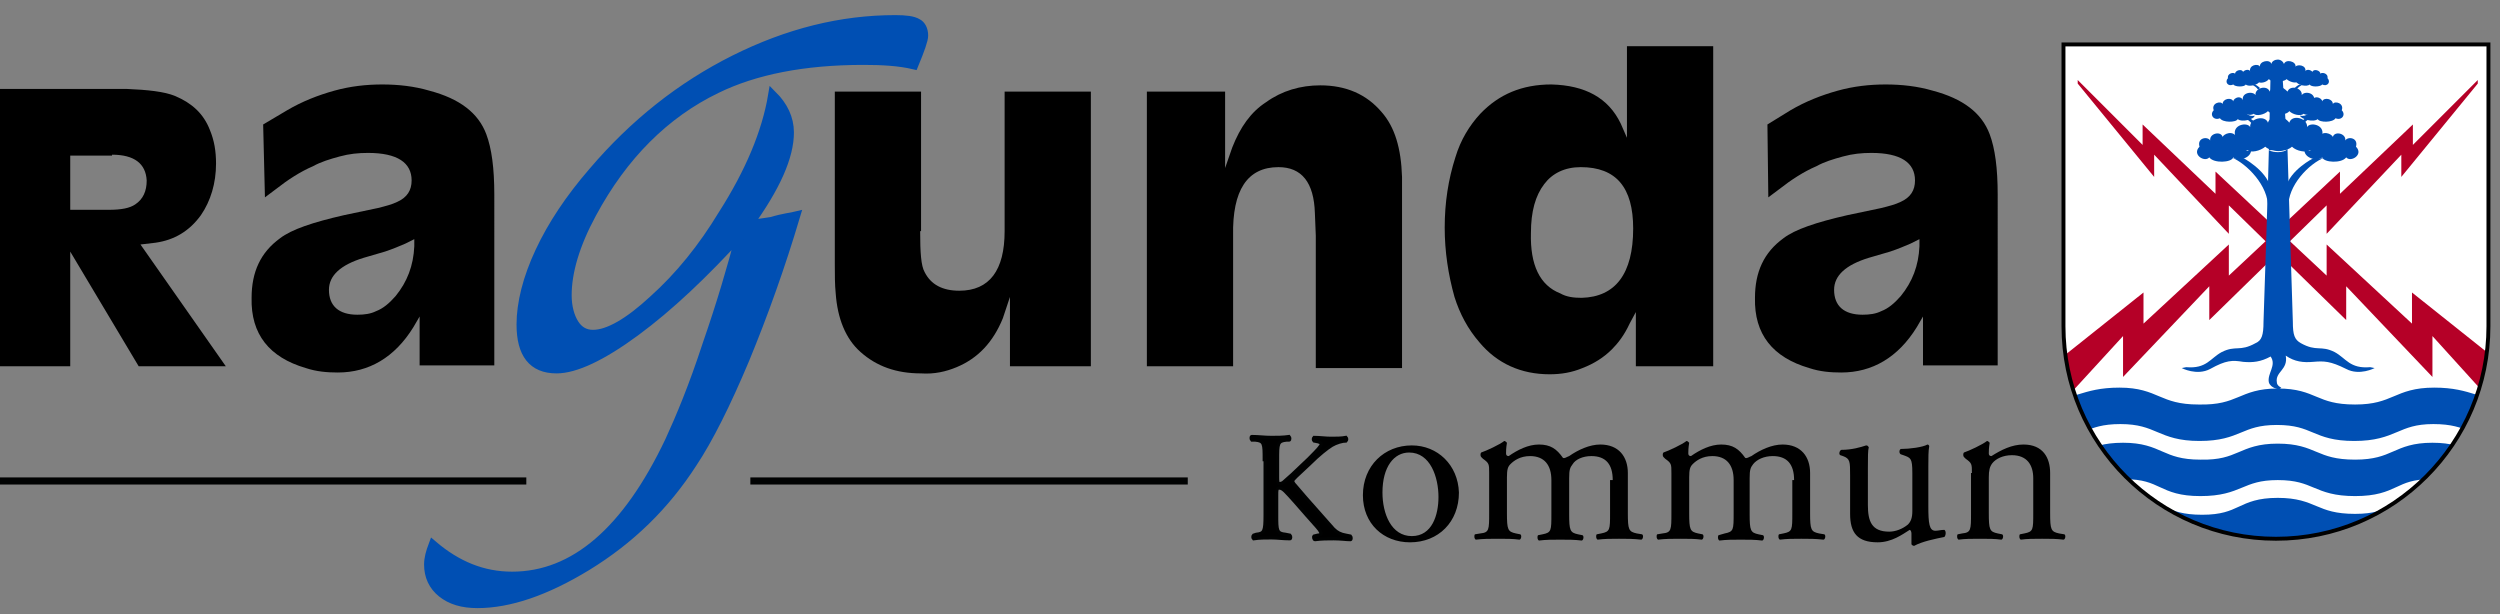
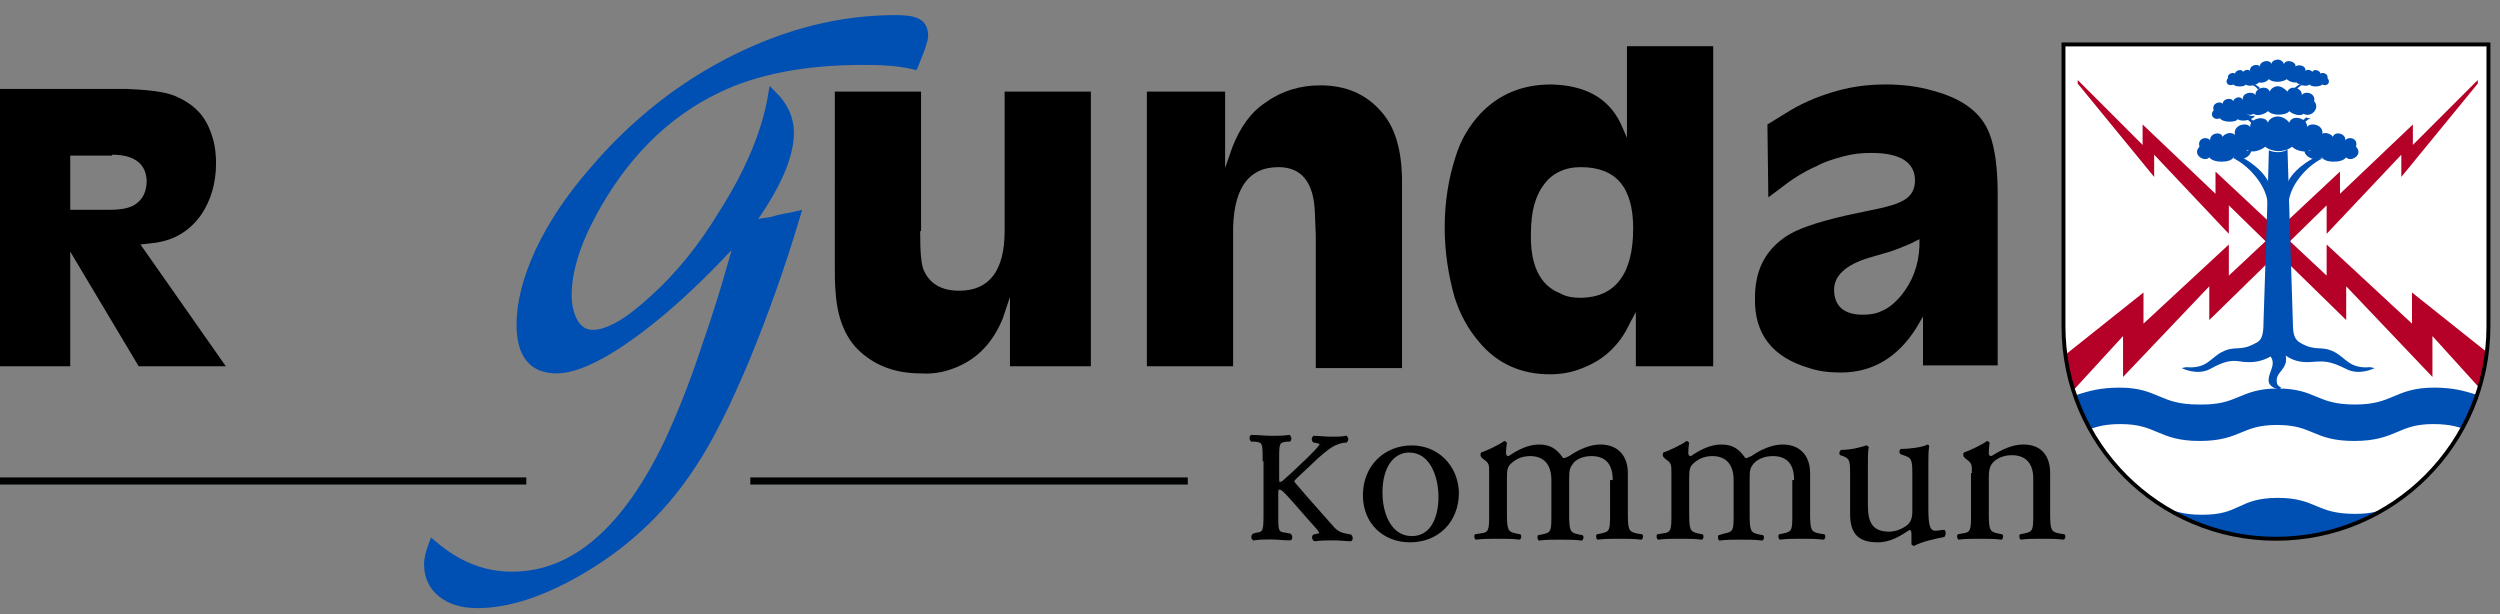
<svg xmlns="http://www.w3.org/2000/svg" xmlns:xlink="http://www.w3.org/1999/xlink" version="1.1" id="Lager_1" x="0px" y="0px" viewBox="0 0 281.2 69.1" style="enable-background:new 0 0 281.2 69.1;" xml:space="preserve">
  <rect x="0" y="0" width="281.2" height="69.1" fill="#808080" stroke="none" />
  <style type="text/css">
	.st0{fill:#004FB3;stroke:#004FB3;stroke-miterlimit:3.864;}
	.st1{stroke:#010202;stroke-width:0.36;}
	.st2{fill:none;stroke:#010202;stroke-width:0.8;stroke-miterlimit:10;}
	.st3{clip-path:url(#SVGID_00000070811735820170288970000003784741648270100907_);}
	.st4{fill-rule:evenodd;clip-rule:evenodd;fill:#B50027;}
	.st5{fill-rule:evenodd;clip-rule:evenodd;fill:#004FB3;stroke:#004FB3;stroke-miterlimit:3.864;}
	.st6{fill-rule:evenodd;clip-rule:evenodd;fill:#004FB3;}
	.st7{fill-rule:evenodd;clip-rule:evenodd;fill:none;}
</style>
  <g>
    <path d="M12.6,17.4c2.5,0,3.8,1,3.9,2.9c0,1.2-0.4,2.1-1.3,2.7c-0.6,0.4-1.5,0.6-3,0.6H7.9v-6.1H12.6z M0,10v31.2h7.9V28.3h0   l7.7,12.9h9.8l-9.6-13.7l1.7-0.2c2.1-0.3,3.8-1.3,5.1-3.1c1.1-1.6,1.7-3.6,1.7-5.8c0-1.4-0.2-2.6-0.7-3.8c-0.7-1.8-2-3-3.9-3.8   c-1.2-0.5-3.1-0.7-5.5-0.8H0z" />
-     <path d="M46.6,27.7c-0.1,2.2-0.8,4-2.1,5.6c-0.7,0.8-1.4,1.4-2.2,1.7c-0.6,0.3-1.3,0.4-2.1,0.4c-2.1,0-3.2-1-3.2-2.8   c0-1.6,1.3-2.8,3.9-3.6l2.4-0.7c0.9-0.3,1.6-0.6,2.3-0.9l1-0.5V27.7z M29.6,14l0.2,8.2l1.2-0.9c1.4-1.1,2.8-2,4.2-2.6   c0.9-0.5,1.9-0.8,3-1.1c1.1-0.3,2.1-0.4,3.2-0.4c3.3,0,4.9,1.1,4.9,3.1c0,1.1-0.5,1.9-1.6,2.4c-0.6,0.3-1.4,0.5-2.2,0.7l-3.8,0.8   c-3.5,0.8-5.9,1.6-7.2,2.6c-2.2,1.6-3.2,3.8-3.2,6.7c-0.1,4.1,2,6.7,6.1,7.9c1.2,0.4,2.4,0.5,3.6,0.5c3.5,0,6.4-1.7,8.5-5.1   l0.7-1.2v5.5h8.4V21.9c0-3-0.3-5.2-0.9-6.8c-0.9-2.4-3-4-6.4-4.9c-1.7-0.5-3.5-0.7-5.3-0.7c-1.8,0-3.6,0.2-5.4,0.7   c-1.8,0.5-3.6,1.2-5.3,2.2L29.6,14z" />
    <path class="st0" d="M89.5,24.3c-1.7,5.7-3.6,11-5.7,16.1c-2.1,5-4.1,9-5.9,11.7c-3.1,4.8-7,8.6-11.9,11.6   c-4.6,2.8-8.7,4.2-12.3,4.2c-1.7,0-3-0.4-4-1.2c-1-0.8-1.5-1.9-1.5-3.2c0-0.7,0.2-1.4,0.5-2.2c2.7,2.3,5.6,3.5,8.9,3.5   c7,0,12.9-5.1,17.7-15.2c1.2-2.6,2.7-6.2,4.2-10.8c1.6-4.6,2.8-8.7,3.8-12.5c-4.1,4.5-8,8.2-11.8,11c-3.8,2.8-6.8,4.2-8.9,4.2   c-2.7,0-4-1.7-4-5c0-2.4,0.7-5.2,2.1-8.2c1.4-3,3.4-6,6-9c4.6-5.4,9.9-9.6,15.9-12.6c6-3,12-4.5,18.1-4.5c1.2,0,2,0.1,2.5,0.4   c0.4,0.2,0.7,0.7,0.7,1.4c0,0.5-0.4,1.6-1.1,3.3c-1.7-0.4-3.6-0.5-5.7-0.5c-6.7,0-12.2,1.1-16.5,3.2c-5.8,2.8-10.5,7.5-14,14   c-1.9,3.5-2.8,6.6-2.8,9.2c0,1.3,0.3,2.4,0.8,3.2c0.5,0.8,1.2,1.2,2.1,1.2c1.7,0,4-1.3,6.8-3.9c2.9-2.6,5.5-5.8,7.8-9.6   c3-4.7,4.9-9.2,5.6-13.4c1.2,1.2,1.9,2.6,1.9,4.2c0,2.7-1.5,6.1-4.6,10.4l0.6-0.1l2-0.3C88.1,24.5,89.1,24.4,89.5,24.3z" />
    <path d="M103.5,26c0,2.4,0.1,3.9,0.5,4.6c0.7,1.4,2,2.1,3.9,2.1c3.4,0,5.1-2.3,5.1-6.7V10.3h9.7v30.9h-9.1v-7.8l-0.8,2.4   c-1.1,2.7-2.8,4.5-5.2,5.5c-1.2,0.5-2.5,0.8-4,0.7c-2.8,0-5-0.8-6.8-2.4c-1.7-1.5-2.6-3.8-2.8-6.6c-0.1-1-0.1-2.1-0.1-3.3V10.3h9.7   V26z" />
    <path d="M137.8,10.3v8.6l0.8-2.3c0.9-2.3,2.1-4,3.8-5.1c1.8-1.3,3.9-1.9,6.1-1.9c2.9,0,5.2,1,6.9,3c1.5,1.7,2.2,4.1,2.3,7.3v4.7   v16.8H148V26.5l-0.1-2.5c-0.1-3.5-1.5-5.2-4.1-5.2c-3.5,0-5.2,2.6-5.1,7.7v14.7h-9.7V10.3H137.8z" />
    <path d="M173.7,20.7c0.9-1.2,2.3-1.9,4.1-1.9c4,0,5.9,2.3,5.9,6.9c0,5.1-2,7.7-5.8,7.8c-0.9,0-1.7-0.1-2.4-0.5   c-2.3-0.9-3.4-3.2-3.3-6.8C172.2,23.8,172.7,22,173.7,20.7z M183,5.2v10.3l-0.7-1.6c-1.4-2.9-4-4.3-7.8-4.4c-3.3,0-5.9,1.1-8,3.3   c-1.2,1.3-2.2,2.9-2.8,4.9c-0.8,2.5-1.2,5.1-1.2,7.9c0,2.7,0.4,5.3,1.1,7.8c0.6,1.9,1.5,3.6,2.8,5.1c2,2.4,4.7,3.6,7.9,3.6   c1.3,0,2.5-0.2,3.7-0.7c1.3-0.5,2.4-1.2,3.3-2.1c0.7-0.7,1.4-1.6,2-2.9l0.7-1.3v6.1h8.7v-36H183z" />
    <path d="M215.9,27.7c-0.1,2.2-0.8,4-2.1,5.6c-0.7,0.8-1.4,1.4-2.2,1.7c-0.6,0.3-1.3,0.4-2.1,0.4c-2.1,0-3.2-1-3.2-2.8   c0-1.6,1.3-2.8,3.9-3.6l2.4-0.7c0.9-0.3,1.6-0.6,2.3-0.9l1-0.5V27.7z M198.8,14l0.1,8.2l1.2-0.9c1.4-1.1,2.8-2,4.2-2.6   c0.9-0.5,1.9-0.8,3-1.1c1.1-0.3,2.1-0.4,3.2-0.4c3.3,0,4.9,1.1,4.9,3.1c0,1.1-0.5,1.9-1.6,2.4c-0.6,0.3-1.4,0.5-2.2,0.7l-3.8,0.8   c-3.5,0.8-5.9,1.6-7.2,2.6c-2.2,1.6-3.2,3.8-3.2,6.7c-0.1,4.1,2,6.7,6.1,7.9c1.2,0.4,2.4,0.5,3.6,0.5c3.5,0,6.4-1.7,8.5-5.1   l0.7-1.2v5.5h8.4V21.9c0-3-0.3-5.2-0.9-6.8c-0.9-2.4-3-4-6.4-4.9c-1.7-0.5-3.5-0.7-5.3-0.7c-1.8,0-3.6,0.2-5.4,0.7   c-1.8,0.5-3.6,1.2-5.3,2.2L198.8,14z" />
    <path class="st1" d="M142.2,51.7c0-1.8,0-2.1-1-2.2l-0.4,0c-0.1-0.1-0.1-0.4,0-0.4c0.8,0,1.4,0.1,2.2,0.1c0.7,0,1.3,0,2-0.1   c0.1,0.1,0.1,0.4,0,0.4l-0.3,0c-1,0.1-1,0.4-1,2.2v2c0,0.3,0,0.7,0.2,0.7c0.2,0,0.4-0.1,0.5-0.2c0.2-0.2,0.7-0.6,0.9-0.8l1.9-1.8   c0.3-0.3,1.2-1.2,1.3-1.4c0.1-0.1,0.1-0.2,0.1-0.3c0-0.1-0.1-0.1-0.3-0.2l-0.5-0.1c-0.1-0.1-0.1-0.3,0-0.4c0.6,0,1.3,0.1,1.9,0.1   c0.6,0,1.2,0,1.7-0.1c0.1,0.1,0.1,0.3,0,0.4c-0.4,0-1.1,0.2-1.6,0.5c-0.5,0.3-1.5,1.1-2.4,2l-1.6,1.5c-0.2,0.2-0.4,0.4-0.4,0.5   c0,0.1,0.1,0.3,0.3,0.5c1.6,1.9,3,3.4,4.3,4.9c0.4,0.4,0.8,0.6,1.4,0.7l0.5,0.1c0.1,0.1,0.1,0.4,0,0.4c-0.5,0-1.1-0.1-1.9-0.1   c-0.7,0-1.3,0-2.1,0.1c-0.1,0-0.2-0.3-0.1-0.4l0.4-0.1c0.2,0,0.4-0.1,0.4-0.2c0-0.1-0.1-0.2-0.2-0.4c-0.3-0.4-0.8-0.9-1.4-1.6   l-1.4-1.6c-1-1.1-1.3-1.5-1.7-1.5c-0.3,0-0.3,0.2-0.3,0.8v2.2c0,1.8,0,2.1,1,2.2l0.5,0.1c0.1,0.1,0.1,0.4,0,0.4   c-0.8,0-1.4-0.1-2.1-0.1c-0.7,0-1.3,0-2,0.1c-0.1-0.1-0.1-0.3,0-0.4l0.3-0.1c0.9-0.1,1-0.3,1-2.2V51.7z" />
    <path d="M161.8,55.9c0,2-0.7,4.4-3,4.4c-2.3,0-3.3-2.5-3.3-4.9c0-2.9,1.3-4.5,3-4.5C160.9,50.9,161.8,53.7,161.8,55.9z M158.8,50.1   c-3.1,0-5.5,2.3-5.5,5.6c0,3.2,2.3,5.3,5.3,5.3c3.2,0,5.5-2.3,5.5-5.6C164,52.3,161.7,50.1,158.8,50.1z" />
    <path d="M181.4,54c0-1.8-0.8-2.7-2.4-2.7c-1,0-1.8,0.4-2.1,0.9c-0.3,0.4-0.4,0.6-0.4,1.6v4c0,1.9,0.1,2.1,1,2.3l0.5,0.1   c0.2,0.1,0.1,0.6-0.1,0.6c-0.8-0.1-1.5-0.1-2.4-0.1c-0.9,0-1.6,0-2.4,0.1c-0.2-0.1-0.2-0.5-0.1-0.6l0.5-0.1c1-0.2,1-0.4,1-2.3V54   c0-1.7-0.8-2.7-2.4-2.7c-1.1,0-1.8,0.5-2.2,0.9c-0.3,0.3-0.4,0.6-0.4,1.5v4c0,1.9,0.1,2.1,1,2.3l0.5,0.1c0.2,0.1,0.1,0.6-0.1,0.6   c-0.7-0.1-1.5-0.1-2.4-0.1c-0.9,0-1.7,0-2.5,0.1c-0.2-0.1-0.2-0.5-0.1-0.6l0.6-0.1c1-0.1,1-0.4,1-2.3v-4.5c0-1,0-1.1-0.7-1.6   l-0.2-0.2c-0.1-0.1-0.1-0.4,0-0.5c0.6-0.2,2.1-0.9,2.6-1.3c0.1,0,0.2,0.1,0.3,0.2c-0.1,0.6-0.1,1-0.1,1.2c0,0.2,0.1,0.3,0.3,0.3   c1-0.7,2.2-1.3,3.4-1.3c1.3,0,2,0.5,2.7,1.5c0.2,0.1,0.4-0.1,0.7-0.2c1-0.7,2.3-1.3,3.5-1.3c2.1,0,3.1,1.4,3.1,3.2v4.5   c0,1.9,0.1,2.1,1,2.3l0.6,0.1c0.2,0.1,0.1,0.6-0.1,0.6c-0.9-0.1-1.6-0.1-2.5-0.1c-0.9,0-1.6,0-2.4,0.1c-0.2-0.1-0.2-0.5-0.1-0.6   l0.5-0.1c1-0.2,1-0.4,1-2.3V54z" />
    <path d="M201.8,54c0-1.8-0.8-2.7-2.4-2.7c-1,0-1.8,0.4-2.2,0.9c-0.3,0.4-0.4,0.6-0.4,1.6v4c0,1.9,0.1,2.1,1,2.3l0.5,0.1   c0.2,0.1,0.1,0.6-0.1,0.6c-0.8-0.1-1.5-0.1-2.4-0.1c-0.9,0-1.6,0-2.4,0.1c-0.2-0.1-0.2-0.5-0.1-0.6L194,60c1-0.2,1-0.4,1-2.3V54   c0-1.7-0.8-2.7-2.4-2.7c-1.1,0-1.8,0.5-2.2,0.9c-0.3,0.3-0.4,0.6-0.4,1.5v4c0,1.9,0.1,2.1,1,2.3l0.5,0.1c0.2,0.1,0.1,0.6-0.1,0.6   c-0.7-0.1-1.5-0.1-2.4-0.1c-0.9,0-1.7,0-2.5,0.1c-0.2-0.1-0.2-0.5-0.1-0.6l0.6-0.1c1-0.1,1-0.4,1-2.3v-4.5c0-1,0-1.1-0.7-1.6   l-0.2-0.2c-0.1-0.1-0.1-0.4,0-0.5c0.6-0.2,2.1-0.9,2.6-1.3c0.1,0,0.2,0.1,0.3,0.2c-0.1,0.6-0.1,1-0.1,1.2c0,0.2,0.1,0.3,0.3,0.3   c1-0.7,2.2-1.3,3.4-1.3c1.3,0,2,0.5,2.7,1.5c0.2,0.1,0.4-0.1,0.7-0.2c1-0.7,2.3-1.3,3.5-1.3c2.1,0,3.1,1.4,3.1,3.2v4.5   c0,1.9,0.1,2.1,1,2.3l0.6,0.1c0.2,0.1,0.1,0.6-0.1,0.6c-0.9-0.1-1.6-0.1-2.5-0.1c-0.9,0-1.6,0-2.4,0.1c-0.2-0.1-0.2-0.5-0.1-0.6   l0.5-0.1c1-0.2,1-0.4,1-2.3V54z" />
    <path d="M210.1,56.8c0,1.8,0.4,3,2.4,3c0.7,0,1.5-0.3,2.1-0.8c0.3-0.3,0.5-0.7,0.5-1.5v-4.3c0-1.7-0.2-1.7-1-2l-0.3-0.1   c-0.2-0.1-0.2-0.5,0-0.6c1,0,2.5-0.2,3-0.5c0.1,0,0.2,0.1,0.2,0.2c-0.1,0.5-0.1,1.3-0.1,2.3v4.4c0,2,0.1,2.8,0.8,2.8   c0.3,0,0.6-0.1,1-0.1c0.2,0.1,0.2,0.6,0,0.8c-1,0.2-2.5,0.5-3.4,1c-0.1,0-0.3-0.1-0.3-0.2V60c0-0.2-0.1-0.4-0.2-0.4   c-0.8,0.5-2,1.4-3.6,1.4c-2.3,0-3.1-1.1-3.1-3.2v-4.3c0-1.6,0-1.9-0.8-2.2l-0.3-0.1c-0.2-0.1-0.1-0.5,0.1-0.6   c1.2,0,2.2-0.3,2.8-0.5c0.2,0,0.2,0.1,0.3,0.2c-0.1,0.4-0.1,1-0.1,2.3V56.8z" />
    <path d="M221.8,53.2c0-1,0-1.1-0.7-1.6l-0.2-0.2c-0.1-0.1-0.1-0.4,0-0.5c0.6-0.2,2.1-0.9,2.6-1.3c0.1,0,0.2,0.1,0.3,0.2   c-0.1,0.6-0.1,1-0.1,1.2c0,0.2,0.1,0.3,0.3,0.3c1.1-0.7,2.3-1.3,3.6-1.3c2.2,0,3,1.5,3,3.2v4.5c0,1.9,0.1,2.1,1,2.3l0.6,0.1   c0.2,0.1,0.1,0.6-0.1,0.6c-0.8-0.1-1.5-0.1-2.4-0.1c-0.9,0-1.7,0-2.4,0.1c-0.2-0.1-0.2-0.5-0.1-0.6l0.5-0.1c1-0.2,1-0.4,1-2.3v-3.9   c0-1.5-0.7-2.6-2.4-2.6c-1,0-1.8,0.4-2.2,0.9c-0.3,0.4-0.4,0.8-0.4,1.6v4c0,1.9,0.1,2.1,1,2.3l0.5,0.1c0.2,0.1,0.1,0.6-0.1,0.6   c-0.7-0.1-1.5-0.1-2.4-0.1c-0.9,0-1.7,0-2.4,0.1c-0.2-0.1-0.2-0.5-0.1-0.6l0.5-0.1c1-0.1,1-0.4,1-2.3V53.2z" />
    <path class="st2" d="M-0.5,54.1h59.7 M84.4,54.1h49.2" />
  </g>
  <g>
    <g>
      <g>
        <defs>
          <path id="SVGID_1_" d="M279.9,36.7c0,13.2-10.7,23.9-23.9,23.9c-13.2,0-23.9-10.7-23.9-23.9l0-31.7h47.8L279.9,36.7z" />
        </defs>
        <use xlink:href="#SVGID_1_" style="overflow:visible;fill-rule:evenodd;clip-rule:evenodd;fill:#FFFFFF;" />
        <clipPath id="SVGID_00000068670483163374437140000010927175684541882274_">
          <use xlink:href="#SVGID_1_" style="overflow:visible;" />
        </clipPath>
        <g style="clip-path:url(#SVGID_00000068670483163374437140000010927175684541882274_);">
          <polygon class="st4" points="229.3,42.3 241.1,32.9 241.1,36.4 250.7,27.5 250.7,31 263.2,19.3 263.2,21.8 271.4,14 271.4,16.3       278.7,9 278.7,9.4 270.1,19.9 270.1,17.4 261.7,26.3 261.7,23.1 248.5,36 248.5,32.2 238.8,42.4 238.8,37.8 230,47.4     " />
          <polygon class="st4" points="283.1,42.3 271.3,32.9 271.3,36.4 261.7,27.5 261.7,31 249.2,19.3 249.2,21.8 241,14 241,16.3       233.7,9 233.7,9.4 242.3,19.9 242.3,17.4 250.7,26.3 250.7,23.1 263.9,36 263.9,32.2 273.6,42.4 273.6,37.8 282.3,47.4     " />
          <g>
            <path class="st5" d="M256.2,62.6c-17.7,0-21.3-6-17.1-6c4.2,0,4.1,1.8,8.6,1.8c4.5,0,4.2-1.9,8.5-1.9c4.2,0,4.1,1.8,8.7,1.8       c4.5,0,4.2-1.9,8.5-1.9C277.6,56.6,273.9,62.6,256.2,62.6z" />
-             <path class="st5" d="M256.2,50.4c4.2,0,4.1,1.8,8.7,1.8c4.5,0,4.5-1.9,8.7-1.9c4.2,0,3.8,1.8,8.4,1.8c4.5,0,4.5,3.1,0,3.1       c-4.5,0-4.4-1.8-8.6-1.8c-4.2,0-3.9,1.9-8.5,1.9c-4.5,0-4.4-1.8-8.7-1.8c-4.2,0-4.2,1.8-8.7,1.8c-4.5,0-4.2-1.9-8.5-1.9       c-4.2,0-4.1,1.8-8.6,1.8c-4.5,0-4.5-3.1,0-3.1c4.5,0,4.1-1.8,8.4-1.8c4.2,0,4.2,1.9,8.7,1.9C252,52.3,252,50.4,256.2,50.4z" />
            <path class="st5" d="M256.2,44.2c4.2,0,4.1,1.8,8.7,1.8c4.5,0,4.6-1.9,8.9-1.9c4.2,0,4.8,1.5,9.3,1.5c4.5,0,3.8-1.7,8-1.7       l-0.4,3.1c-4.2,0-3.6,1.9-8.2,1.9c-4.5,0-4.5-1.7-8.8-1.7c-4.2,0-4.3,1.9-8.9,1.9c-4.5,0-4.4-1.8-8.7-1.8       c-4.2,0-4.2,1.8-8.7,1.8c-4.5,0-4.6-1.9-8.9-1.9c-4.2,0-4.2,1.7-8.8,1.7c-4.5,0-3.9-1.9-8.2-1.9l-0.4-3.1c4.2,0,3.5,1.7,8,1.7       c4.5,0,5.1-1.5,9.3-1.5c4.2,0,4.3,1.9,8.9,1.9C252,46.1,252,44.2,256.2,44.2z" />
          </g>
        </g>
        <use xlink:href="#SVGID_1_" style="overflow:visible;fill-rule:evenodd;clip-rule:evenodd;fill:none;stroke:#000000;stroke-width:0.441;" />
      </g>
    </g>
-     <polyline class="st6" points="255.2,16.9 255.4,8.1 256.7,8.1 257.3,16.8  " />
    <path class="st6" d="M252.2,17.7c0,0,2.7,1.4,3.2,3.4l-0.3,2.3c0.1-2.5-2.4-5-4.1-5.7C251.8,18,252.2,17.7,252.2,17.7z" />
    <path class="st6" d="M250,15.4c-0.2-0.7-1.5-0.4-1.4,0.4c-0.3-0.5-1.5-0.3-1.2,0.7c-0.9,0.9,0.6,1.8,1.1,1.2c0.5,0.7,2.5,0.6,2.7,0   c0.5,0.5,2,0.1,2-0.8c-0.6,0.3-1.7-0.3-1.5-1.3C251.2,14.5,250.1,15.1,250,15.4z" />
    <path class="st6" d="M253,13.2c0.1,0.1,0.3,0.3,0.5,0.4c-0.1,0.1-0.2,0.2-0.2,0.3c-0.2-0.2-0.5-0.5-0.8-0.6   C252.7,13.3,252.9,13.3,253,13.2z" />
    <path class="st6" d="M251.2,11.4c-0.2-0.5-1.2-0.3-1.2,0.3c-0.2-0.4-1.3-0.1-1,0.7c-0.5,0.5,0,1.2,0.7,0.9c0.3,0.5,1.8,0.5,2,0.1   c0.5,0.4,1.9,0,1.9-0.4c-0.7,0.2-1.4-0.4-1.2-1.3C252.3,10.5,251.2,11,251.2,11.4z" />
    <path class="st6" d="M252.3,8.1c-0.1-0.4-0.9-0.2-0.9,0.2c-0.1-0.2-0.9-0.1-0.8,0.5c-0.4,0.4,0,1,0.6,0.7c0.2,0.3,1.3,0.3,1.4,0   c0.3,0.3,1.4,0.1,1.6-0.4c-0.6,0.2-1.4-0.3-1-1C252.9,7.6,252.3,8,252.3,8.1z" />
    <path class="st6" d="M253.6,9.5c0.1,0,0.4,0.2,0.6,0.4c-0.1,0.1-0.2,0.2-0.2,0.2c-0.2-0.3-0.4-0.4-0.7-0.6   C253.3,9.6,253.5,9.6,253.6,9.5z" />
    <polygon class="st7" points="254.7,24.1 254.4,31.6 258,31.6 257.8,24.1  " />
    <path class="st6" d="M259.4,13.2c-0.1,0.1-0.3,0.3-0.5,0.4c0.1,0.1,0.2,0.2,0.2,0.3c0.2-0.2,0.5-0.5,0.8-0.6   C259.7,13.3,259.5,13.3,259.4,13.2z" />
-     <path class="st6" d="M261.2,11.4c0.2-0.5,1.2-0.3,1.2,0.3c0.2-0.4,1.3-0.1,1,0.7c0.5,0.5,0,1.2-0.7,0.9c-0.3,0.5-1.8,0.5-2,0.1   c-0.5,0.4-1.9,0-2-0.4c0.7,0.2,1.5-0.4,1.2-1.3C260.1,10.5,261.2,11,261.2,11.4z" />
    <path class="st6" d="M260.1,8.1c0.1-0.4,0.9-0.2,0.9,0.2c0.1-0.2,0.9-0.1,0.8,0.5c0.4,0.4,0,1-0.6,0.7c-0.2,0.3-1.3,0.3-1.4,0   c-0.3,0.3-1.4,0.1-1.6-0.4c0.6,0.2,1.4-0.3,1-1C259.5,7.6,260.1,8,260.1,8.1z" />
    <path class="st6" d="M258.7,9.5c-0.1,0-0.4,0.2-0.6,0.4c0.1,0.1,0.2,0.2,0.2,0.2c0.2-0.3,0.4-0.4,0.7-0.6   C259,9.6,258.9,9.6,258.7,9.5z" />
    <path class="st6" d="M260.2,17.8c0,0-2.6,1.3-3.1,3.3l0.3,2.2c-0.1-2.4,2.3-4.9,4.1-5.6C260.6,18,260.2,17.8,260.2,17.8z" />
    <path class="st6" d="M262.4,15.4c0.2-0.7,1.5-0.4,1.4,0.4c0.3-0.5,1.5-0.3,1.2,0.7c0.9,0.9-0.6,1.8-1.1,1.2c-0.5,0.7-2.5,0.6-2.7,0   c-0.5,0.5-2,0.1-2-0.8c0.6,0.3,1.7-0.3,1.5-1.3C261.2,14.5,262.3,15.1,262.4,15.4z" />
    <path class="st6" d="M256.2,13.1c-0.5,0-1,0.3-1.1,0.7c-0.3-0.9-2.1-0.5-2,0.5c-0.3-0.6-2-0.3-1.7,0.9c-0.9,0.8,0.3,2.3,1.4,1.7   c0.4,0.3,1.4,0.1,2-0.4c0.3,0.3,1,0.5,1.5,0.5c0.5,0,1.2-0.2,1.5-0.5c0.5,0.5,1.6,0.7,2,0.4c1.1,0.6,2.3-0.9,1.4-1.7   c0.3-1.2-1.4-1.5-1.7-0.9c0.1-1-1.7-1.5-2-0.5C257.2,13.4,256.7,13.1,256.2,13.1z" />
    <path class="st6" d="M256.2,9.7c-0.4,0-0.8,0.3-0.9,0.6c-0.3-0.8-1.7-0.4-1.6,0.4c-0.3-0.5-1.7-0.3-1.4,0.7   c-0.7,0.7,0.3,1.9,1.2,1.4c0.3,0.3,1.2,0.1,1.6-0.3c0.3,0.3,0.8,0.4,1.2,0.4c0.4,0,1-0.1,1.2-0.4c0.4,0.4,1.3,0.6,1.6,0.3   c0.9,0.5,1.9-0.7,1.2-1.4c0.2-1-1.1-1.2-1.4-0.7c0.1-0.8-1.3-1.2-1.6-0.4C257,10,256.6,9.7,256.2,9.7z" />
    <path class="st6" d="M256.2,6.7c-0.3,0-0.7,0.2-0.7,0.5c-0.2-0.6-1.4-0.3-1.3,0.3c-0.2-0.4-1.3-0.2-1.1,0.6   c-0.8,0.7,0.1,1.4,0.9,1.1c0.2,0.2,0.9,0.1,1.2-0.3c0.2,0.2,0.6,0.3,1,0.3c0.3,0,0.8-0.1,1-0.3c0.3,0.3,1,0.5,1.2,0.3   c0.8,0.4,1.7-0.4,0.9-1.1c0.2-0.8-0.9-0.9-1.1-0.6c0.1-0.6-1.1-0.9-1.3-0.3C256.8,6.9,256.5,6.7,256.2,6.7z" />
    <path class="st6" d="M255.2,16.9c0,1.4-0.6,19.3-0.6,19.3c0,1.5-0.2,2.1-0.9,2.4c-1.8,1-2.2,0.2-3.8,1c-1.3,0.7-1.7,1.9-4,1.7   l-0.5,0.1c0,0,1.7,0.9,3.2,0.1c1.8-1,2.5-1,3.7-0.8c1.1,0.1,2,0,3.1-0.6c0.7,1-0.4,1.9-0.2,2.9c0.2,0.7,1.2,0.8,1.2,0.8l0.2-0.2   c0,0-0.5-0.2-0.5-0.6c-0.2-1.2,1.3-1.4,1-3c1,0.7,2,0.8,3.1,0.7c1.2-0.1,1.9-0.1,3.7,0.8c1.5,0.8,3.2-0.1,3.2-0.1l-0.5-0.1   c-2.3,0.2-2.7-1-4-1.7c-1.6-0.8-2,0-3.8-1c-0.7-0.4-0.9-0.9-0.9-2.4c0,0-0.6-18.9-0.6-19.4C256.8,17.2,255.8,17.2,255.2,16.9z" />
  </g>
</svg>